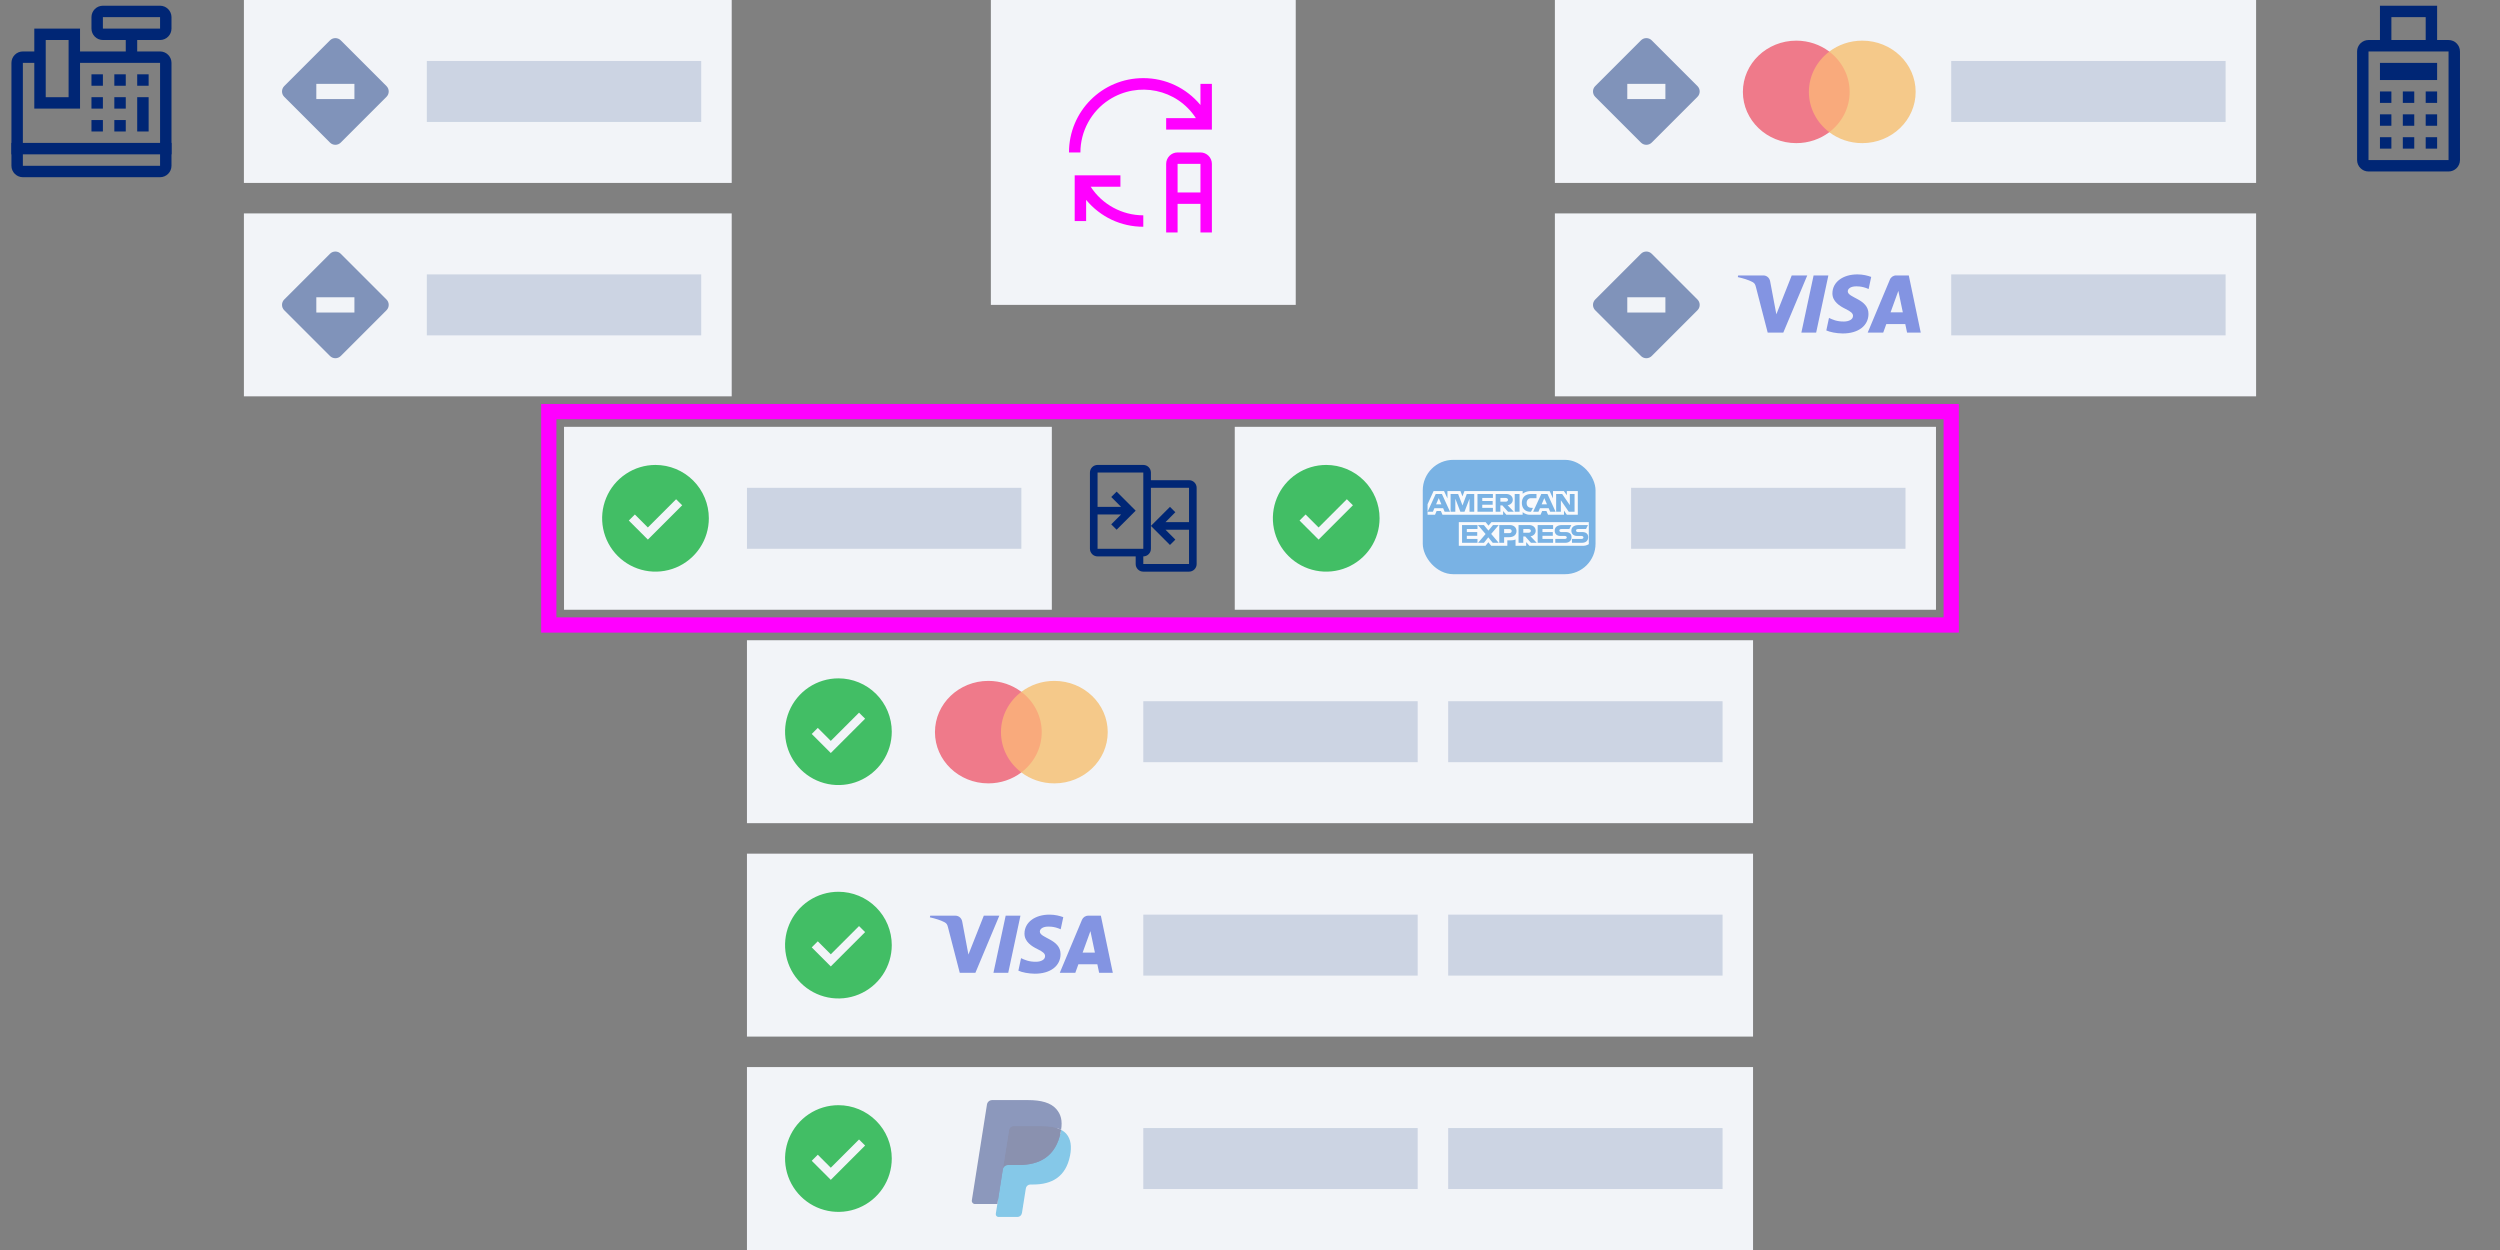
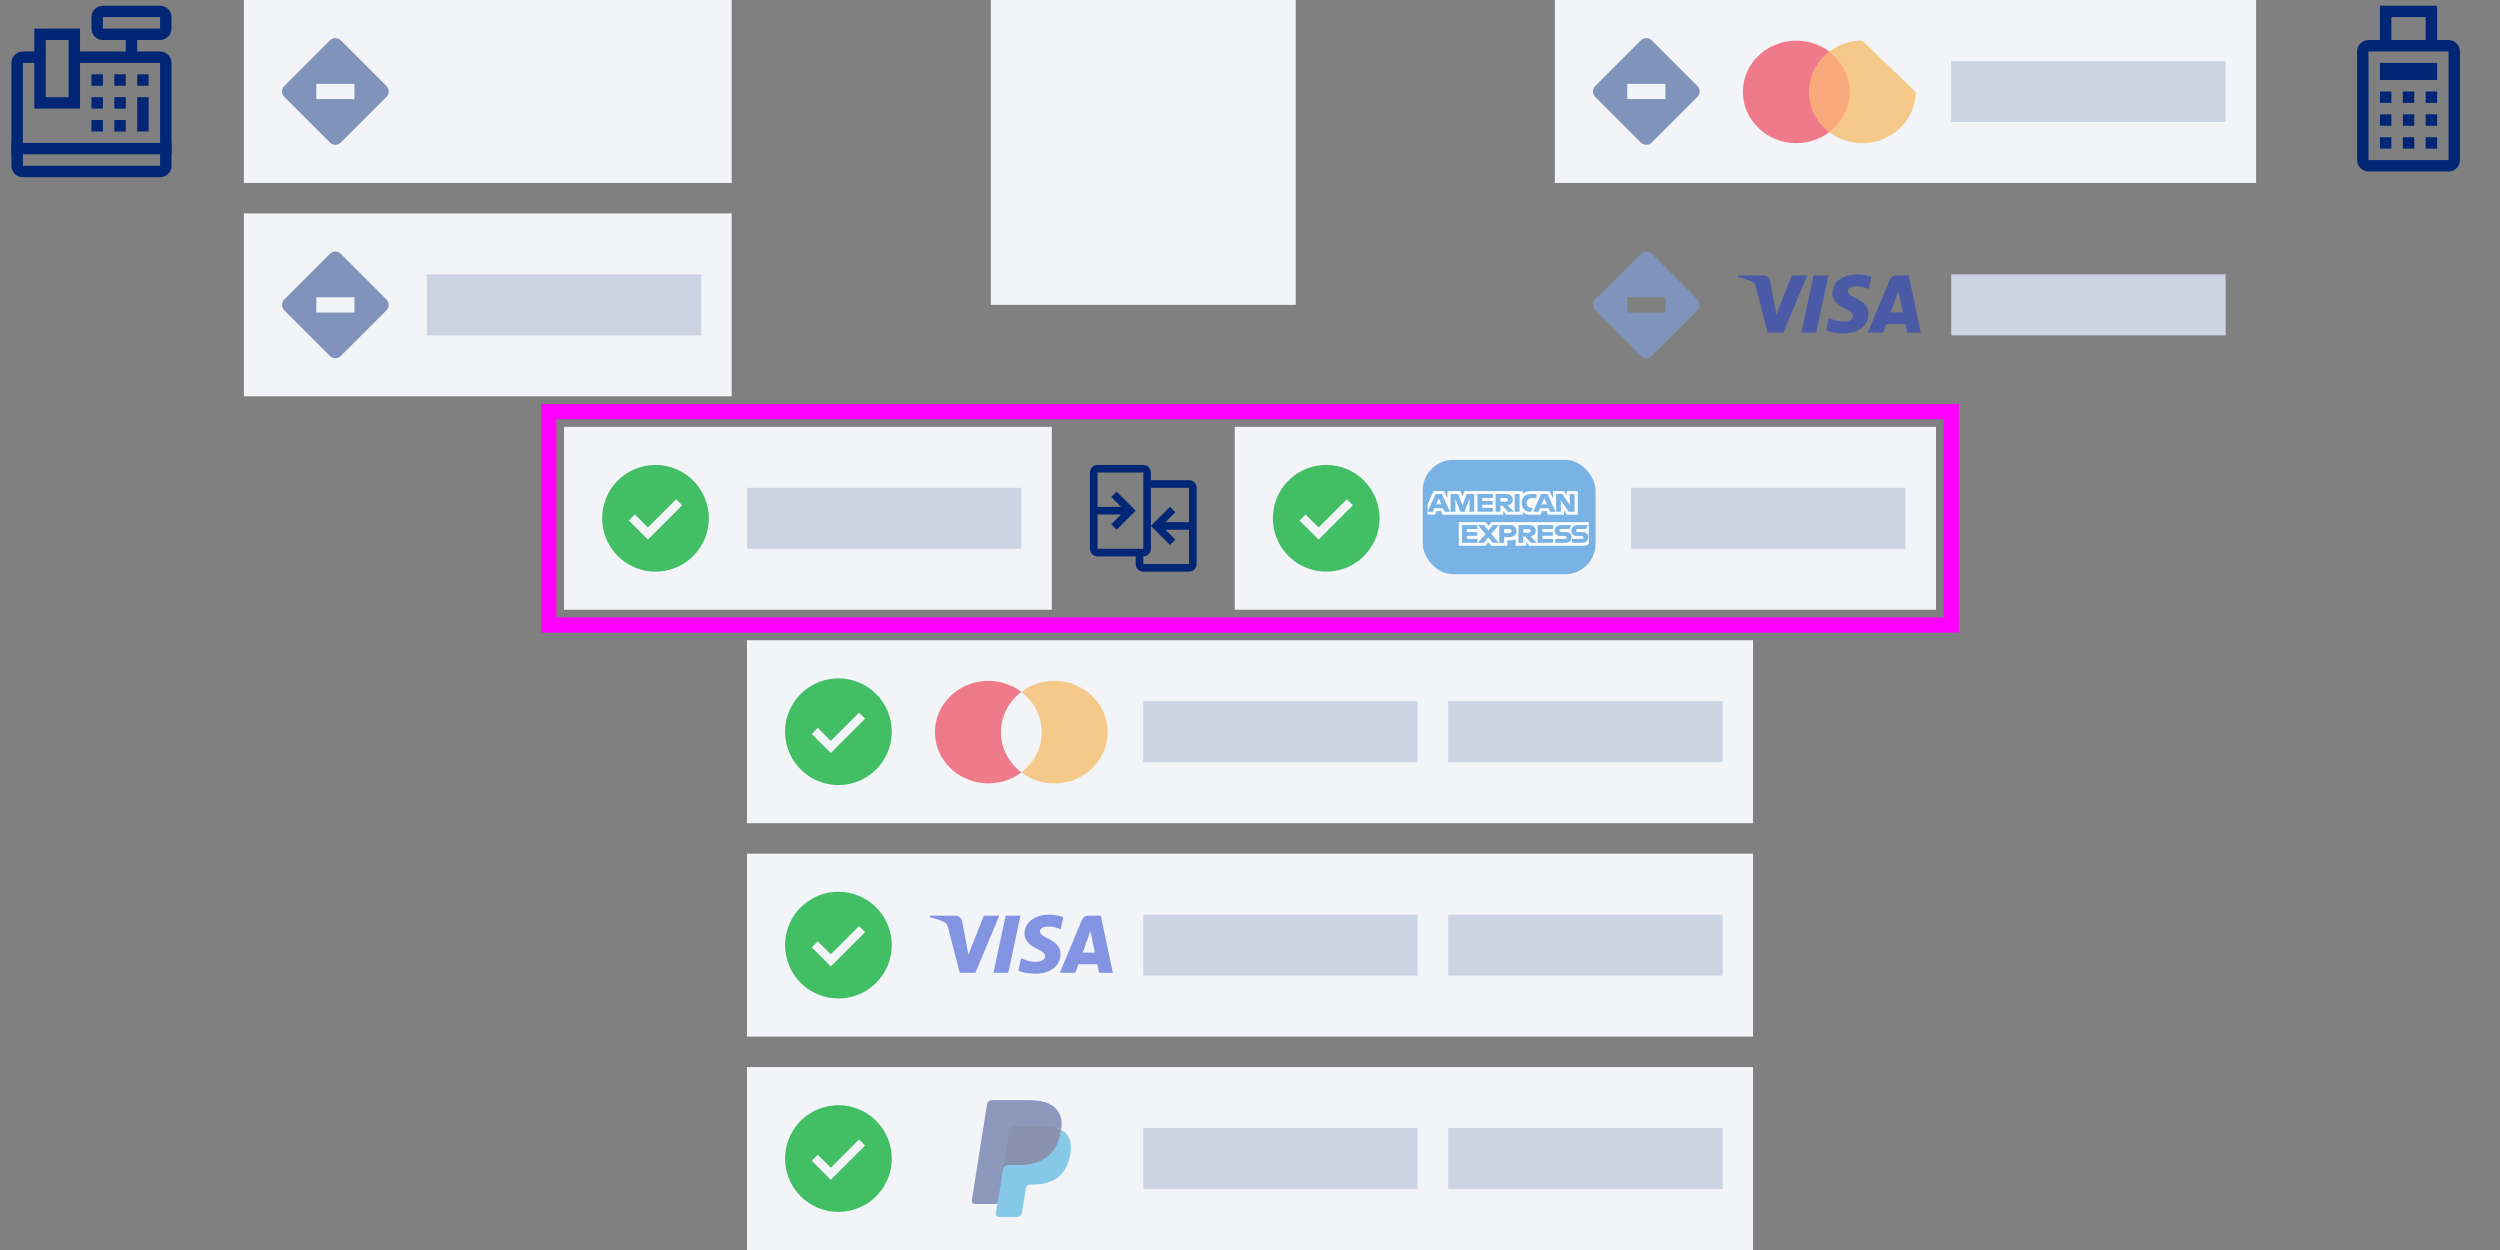
<svg xmlns="http://www.w3.org/2000/svg" width="328" height="164" viewBox="0 0 328 164" fill="none">
  <rect x="0" y="0" width="328" height="164" fill="#808080" stroke="none" />
  <rect width="40" height="40" transform="translate(130)" fill="#F2F4F8" />
  <g clip-path="url(#clip0_552_10386)">
    <path d="M157.5 20H154.5C153.675 20 153 20.675 153 21.5V30.5H154.5V26.75H157.5V30.5H159V21.5C159 20.675 158.325 20 157.5 20ZM154.5 25.25V21.5H157.5V25.25H154.5Z" fill="#FF00FF" />
    <path d="M150 28.25C147.225 28.25 144.6 26.825 143.1 24.5H147V23H141V29H142.5V26.225C144.375 28.475 147.075 29.75 150 29.75V28.25Z" fill="#FF00FF" />
    <path d="M153 15.5H156.9C154.425 11.675 149.325 10.625 145.5 13.1C143.175 14.6 141.75 17.225 141.75 20H140.25C140.25 14.6 144.6 10.25 150 10.25C152.925 10.25 155.625 11.525 157.5 13.775V11H159V17H153V15.5Z" fill="#FF00FF" />
  </g>
  <rect x="72" y="54" width="184" height="28" stroke="#FF00FF" stroke-width="2" />
  <path d="M16.5 15.75H15V17.25H16.5V15.75Z" fill="#002675" />
  <path d="M13.5 15.75H12V17.25H13.5V15.75Z" fill="#002675" />
  <path d="M13.5 12.75H12V14.25H13.5V12.75Z" fill="#002675" />
  <path d="M16.5 12.75H15V14.25H16.5V12.75Z" fill="#002675" />
  <path d="M22.5 18.75H1.5V20.25H22.5V18.75Z" fill="#002675" />
  <path d="M13.5 9.75H12V11.25H13.5V9.75Z" fill="#002675" />
  <path d="M16.5 9.75H15V11.25H16.5V9.75Z" fill="#002675" />
  <path d="M19.5 9.75H18V11.25H19.5V9.75Z" fill="#002675" />
  <path d="M18 12.75V14.25V15.75V17.25H19.5V15.75V14.25V12.75H18Z" fill="#002675" />
  <path d="M21 0.75H13.5C12.675 0.75 12 1.425 12 2.25V3.75C12 4.575 12.675 5.25 13.5 5.25H21C21.825 5.25 22.5 4.575 22.5 3.75V2.25C22.5 1.425 21.825 0.75 21 0.75ZM21 3.75H13.5V2.25H21V3.75Z" fill="#002675" />
  <path d="M21 6.75H18V5.25H16.5V6.75H10.5V3.75H4.5V6.75H3C2.175 6.75 1.5 7.425 1.5 8.25V21.75C1.5 22.575 2.175 23.25 3 23.25H21C21.825 23.25 22.5 22.575 22.5 21.75V8.25C22.5 7.425 21.825 6.75 21 6.75ZM6 8.25V5.25H9V12.75H6V8.25ZM21 21.75H3V8.25H4.5V14.25H10.5V8.25H21V21.75Z" fill="#002675" />
  <rect width="64" height="24" transform="translate(32)" fill="#F2F4F8" />
  <path d="M50.708 11.295L44.705 5.292C44.518 5.105 44.264 5 44 5C43.736 5 43.482 5.105 43.295 5.292L37.292 11.295C37.105 11.482 37 11.736 37 12C37 12.264 37.105 12.518 37.292 12.705L43.295 18.708C43.482 18.895 43.736 19 44 19C44.264 19 44.518 18.895 44.705 18.708L50.708 12.705C50.801 12.612 50.874 12.502 50.924 12.382C50.974 12.261 51 12.131 51 12C51 11.869 50.974 11.74 50.924 11.619C50.874 11.498 50.801 11.388 50.708 11.295ZM46.5 13H41.5V11H46.5V13Z" fill="#8093BA" />
-   <rect x="56" y="8" width="36" height="8" fill="#CCD4E3" />
  <rect width="92" height="24" transform="translate(204)" fill="#F2F4F8" />
  <path d="M222.708 11.295L216.705 5.292C216.518 5.105 216.265 5 216 5C215.736 5 215.482 5.105 215.295 5.292L209.292 11.295C209.105 11.482 209 11.736 209 12C209 12.264 209.105 12.518 209.292 12.705L215.295 18.708C215.482 18.895 215.736 19 216 19C216.264 19 216.518 18.895 216.705 18.708L222.708 12.705C222.801 12.612 222.874 12.502 222.924 12.382C222.974 12.261 223 12.131 223 12C223 11.869 222.974 11.74 222.924 11.619C222.874 11.498 222.801 11.388 222.708 11.295ZM218.5 13H213.5V11H218.5V13Z" fill="#8093BA" />
  <g opacity="0.5">
    <path d="M243.065 17.343H236.934V6.771H243.065V17.343Z" fill="#FF5F00" />
    <path d="M237.327 12.056C237.327 9.912 238.374 8.002 240.003 6.77C238.811 5.87 237.307 5.333 235.673 5.333C231.803 5.333 228.667 8.343 228.667 12.056C228.667 15.769 231.803 18.779 235.673 18.779C237.307 18.779 238.811 18.242 240.003 17.342C238.374 16.111 237.327 14.201 237.327 12.056Z" fill="#EB001B" />
-     <path d="M251.333 12.056C251.333 15.769 248.197 18.779 244.327 18.779C242.693 18.779 241.189 18.242 239.997 17.342C241.627 16.111 242.673 14.201 242.673 12.056C242.673 9.912 241.627 8.002 239.997 6.77C241.189 5.87 242.693 5.333 244.327 5.333C248.197 5.333 251.333 8.343 251.333 12.056Z" fill="#F79E1B" />
+     <path d="M251.333 12.056C251.333 15.769 248.197 18.779 244.327 18.779C242.693 18.779 241.189 18.242 239.997 17.342C241.627 16.111 242.673 14.201 242.673 12.056C242.673 9.912 241.627 8.002 239.997 6.77C241.189 5.87 242.693 5.333 244.327 5.333Z" fill="#F79E1B" />
  </g>
  <rect x="256" y="8" width="36" height="8" fill="#CCD4E3" />
  <rect width="64" height="24" transform="translate(32 28)" fill="#F2F4F8" />
  <path d="M50.708 39.295L44.705 33.292C44.518 33.105 44.264 33 44 33C43.736 33 43.482 33.105 43.295 33.292L37.292 39.295C37.105 39.482 37 39.736 37 40C37 40.264 37.105 40.518 37.292 40.705L43.295 46.708C43.482 46.895 43.736 47 44 47C44.264 47 44.518 46.895 44.705 46.708L50.708 40.705C50.801 40.612 50.874 40.502 50.924 40.382C50.974 40.261 51 40.131 51 40C51 39.869 50.974 39.74 50.924 39.619C50.874 39.498 50.801 39.388 50.708 39.295ZM46.5 41H41.5V39H46.5V41Z" fill="#8093BA" />
  <rect x="56" y="36" width="36" height="8" fill="#CCD4E3" />
-   <rect width="92" height="24" transform="translate(204 28)" fill="#F2F4F8" />
  <path d="M222.708 39.295L216.705 33.292C216.518 33.105 216.265 33 216 33C215.736 33 215.482 33.105 215.295 33.292L209.292 39.295C209.105 39.482 209 39.736 209 40C209 40.264 209.105 40.518 209.292 40.705L215.295 46.708C215.482 46.895 215.736 47 216 47C216.264 47 216.518 46.895 216.705 46.708L222.708 40.705C222.801 40.612 222.874 40.502 222.924 40.382C222.974 40.261 223 40.131 223 40C223 39.869 222.974 39.74 222.924 39.619C222.874 39.498 222.801 39.388 222.708 39.295ZM218.5 41H213.5V39H218.5V41Z" fill="#8093BA" />
  <g opacity="0.5">
    <path d="M239.883 36.137L238.28 43.633H236.34L237.944 36.137H239.883ZM248.042 40.977L249.063 38.162L249.65 40.977H248.042ZM250.207 43.633H252L250.433 36.137H248.779C248.406 36.137 248.092 36.353 247.953 36.686L245.043 43.633H247.08L247.484 42.514H249.972L250.207 43.633ZM245.144 41.186C245.153 39.208 242.409 39.098 242.428 38.214C242.434 37.945 242.69 37.659 243.25 37.586C243.528 37.55 244.294 37.521 245.163 37.922L245.502 36.331C245.036 36.163 244.435 36 243.688 36C241.771 36 240.422 37.018 240.412 38.478C240.399 39.557 241.375 40.159 242.109 40.518C242.865 40.886 243.118 41.121 243.115 41.449C243.109 41.952 242.512 42.175 241.955 42.184C240.979 42.199 240.414 41.92 239.963 41.71L239.611 43.353C240.065 43.561 240.901 43.742 241.767 43.751C243.805 43.751 245.138 42.744 245.144 41.186ZM237.112 36.137L233.97 43.633H231.92L230.374 37.651C230.28 37.283 230.198 37.148 229.913 36.992C229.447 36.739 228.677 36.502 228 36.355L228.046 36.137H231.346C231.766 36.137 232.144 36.417 232.241 36.901L233.057 41.239L235.075 36.137H237.112Z" fill="#1434CB" />
  </g>
  <rect x="256" y="36" width="36" height="8" fill="#CCD4E3" />
  <rect width="64" height="24" transform="translate(74 56)" fill="#F2F4F8" />
  <path d="M86 61C84.615 61 83.262 61.41 82.111 62.18C80.96 62.949 80.063 64.042 79.533 65.321C79.003 66.6 78.864 68.008 79.135 69.366C79.405 70.724 80.071 71.971 81.05 72.95C82.029 73.929 83.276 74.595 84.634 74.865C85.992 75.136 87.4 74.997 88.679 74.467C89.958 73.937 91.051 73.04 91.82 71.889C92.59 70.738 93 69.385 93 68C93 66.144 92.263 64.363 90.95 63.05C89.637 61.737 87.856 61 86 61ZM85 70.795L82.5 68.295L83.295 67.5L85 69.205L88.705 65.5L89.503 66.293L85 70.795Z" fill="#42BE65" />
  <rect x="98" y="64" width="36" height="8" fill="#CCD4E3" />
  <path d="M156 63H151V62C151 61.735 150.895 61.48 150.707 61.293C150.52 61.105 150.265 61 150 61H144C143.735 61 143.48 61.105 143.293 61.293C143.105 61.48 143 61.735 143 62V72C143 72.265 143.105 72.52 143.293 72.707C143.48 72.895 143.735 73 144 73H149V74C149 74.265 149.105 74.52 149.293 74.707C149.48 74.895 149.735 75 150 75H156C156.265 75 156.52 74.895 156.707 74.707C156.895 74.52 157 74.265 157 74V64C157 63.735 156.895 63.48 156.707 63.293C156.52 63.105 156.265 63 156 63ZM144 67.5H147.085L145.795 68.795L146.5 69.5L149 67L146.5 64.5L145.795 65.205L147.085 66.5H144V62H150V72H144V67.5ZM150 74V73C150.265 73 150.52 72.895 150.707 72.707C150.895 72.52 151 72.265 151 72V64H156V68.5H152.915L154.205 67.205L153.5 66.5L151 69L153.5 71.5L154.205 70.795L152.915 69.5H156V74H150Z" fill="#002675" />
  <rect width="92" height="24" transform="translate(162 56)" fill="#F2F4F8" />
  <path d="M174 61C172.616 61 171.262 61.41 170.111 62.18C168.96 62.949 168.063 64.042 167.533 65.321C167.003 66.6 166.864 68.008 167.135 69.366C167.405 70.724 168.071 71.971 169.05 72.95C170.029 73.929 171.277 74.595 172.634 74.865C173.992 75.136 175.4 74.997 176.679 74.467C177.958 73.937 179.051 73.04 179.82 71.889C180.589 70.738 181 69.385 181 68C181 66.144 180.263 64.363 178.95 63.05C177.637 61.737 175.857 61 174 61ZM173 70.795L170.5 68.295L171.295 67.5L173 69.205L176.705 65.5L177.503 66.293L173 70.795Z" fill="#42BE65" />
  <g opacity="0.5">
    <rect x="186.667" y="60.333" width="22.667" height="15" rx="4" fill="#006FCF" />
    <path fill-rule="evenodd" clip-rule="evenodd" d="M191.395 71.613V68.502H194.913L195.291 68.963L195.681 68.502H208.451V71.398C208.451 71.398 208.117 71.61 207.73 71.613H200.66L200.234 71.122V71.613H198.839V70.776C198.839 70.776 198.649 70.892 198.237 70.892H197.762V71.613H195.651L195.274 71.142L194.891 71.613H191.395ZM187.296 66.157L188.088 64.426H189.457L189.906 65.396V64.426H191.608L191.875 65.127L192.134 64.426H199.773V64.778C199.773 64.778 200.175 64.426 200.835 64.426L203.313 64.434L203.754 65.391V64.426H205.178L205.57 64.976V64.426H207.008V67.537H205.57L205.195 66.985V67.537H203.103L202.892 67.046H202.33L202.123 67.537H200.704C200.136 67.537 199.773 67.191 199.773 67.191V67.537H197.634L197.209 67.046V67.537H189.254L189.044 67.046H188.483L188.274 67.537H187.296V66.157ZM187.3 67.139L188.368 64.809H189.177L190.244 67.139H189.534L189.338 66.672H188.193L187.996 67.139H187.3ZM189.112 66.167L188.763 65.352L188.413 66.167H189.112ZM190.318 67.138V64.809L191.305 64.812L191.88 66.314L192.441 64.809H193.42V67.138H192.8V65.422L192.142 67.138H191.598L190.938 65.422V67.138H190.318ZM193.845 67.138V64.809H195.87V65.33H194.472V65.728H195.837V66.218H194.472V66.632H195.87V67.138H193.845ZM196.229 67.139V64.809H197.61C198.068 64.809 198.478 65.075 198.478 65.565C198.478 65.984 198.132 66.254 197.797 66.28L198.614 67.139H197.855L197.111 66.311H196.85V67.139H196.229ZM197.559 65.331H196.85V65.821H197.568C197.693 65.821 197.853 65.731 197.853 65.576C197.853 65.456 197.729 65.331 197.559 65.331ZM199.365 67.138H198.731V64.809H199.365V67.138ZM200.867 67.138H200.73C200.069 67.138 199.667 66.649 199.667 65.983C199.667 65.3 200.064 64.809 200.9 64.809H201.586V65.36H200.875C200.536 65.36 200.296 65.609 200.296 65.989C200.296 66.44 200.57 66.629 200.965 66.629H201.128L200.867 67.138ZM201.15 67.139L202.218 64.809H203.027L204.094 67.139H203.383L203.187 66.672H202.042L201.845 67.139H201.15ZM202.962 66.167L202.613 65.352L202.262 66.167H202.962ZM204.166 67.138V64.809H204.955L205.962 66.272V64.809H206.583V67.138H205.819L204.787 65.636V67.138H204.166ZM191.82 71.215V68.885H193.845V69.406H192.447V69.805H193.812V70.295H192.447V70.709H193.845V71.215H191.82ZM201.743 71.215V68.885H203.768V69.406H202.37V69.805H203.728V70.295H202.37V70.709H203.768V71.215H201.743ZM193.924 71.215L194.91 70.064L193.9 68.885H194.682L195.283 69.614L195.886 68.885H196.638L195.641 70.05L196.629 71.215H195.847L195.264 70.497L194.694 71.215H193.924ZM196.703 71.215V68.885H198.074C198.636 68.885 198.965 69.226 198.965 69.669C198.965 70.204 198.546 70.479 197.993 70.479H197.34V71.215H196.703ZM198.028 69.412H197.34V69.948H198.026C198.207 69.948 198.334 69.836 198.334 69.68C198.334 69.515 198.206 69.412 198.028 69.412ZM199.234 71.215V68.885H200.615C201.073 68.885 201.483 69.151 201.483 69.641C201.483 70.06 201.137 70.33 200.802 70.356L201.618 71.215H200.86L200.116 70.387H199.855V71.215H199.234ZM200.564 69.406H199.855V69.897H200.573C200.698 69.897 200.858 69.806 200.858 69.651C200.858 69.531 200.734 69.406 200.564 69.406ZM204.055 71.215V70.709H205.297C205.481 70.709 205.56 70.616 205.56 70.514C205.56 70.416 205.481 70.317 205.297 70.317H204.736C204.248 70.317 203.976 70.038 203.976 69.619C203.976 69.246 204.225 68.885 204.95 68.885H206.158L205.897 69.409H204.852C204.652 69.409 204.591 69.508 204.591 69.602C204.591 69.698 204.667 69.805 204.819 69.805H205.407C205.951 69.805 206.187 70.094 206.187 70.473C206.187 70.881 205.924 71.215 205.377 71.215H204.055ZM206.242 71.215V70.709H207.484C207.667 70.709 207.747 70.616 207.747 70.514C207.747 70.416 207.668 70.317 207.484 70.317H206.922C206.435 70.317 206.163 70.038 206.163 69.619C206.163 69.246 206.412 68.885 207.137 68.885H208.345L208.084 69.409H207.039C206.839 69.409 206.777 69.508 206.777 69.602C206.777 69.698 206.853 69.805 207.006 69.805H207.594C208.138 69.805 208.374 70.094 208.374 70.473C208.374 70.881 208.111 71.215 207.564 71.215H206.242Z" fill="white" />
  </g>
  <rect x="214" y="64" width="36" height="8" fill="#CCD4E3" />
  <rect width="132" height="24" transform="translate(98 84)" fill="#F2F4F8" />
  <path d="M110 89C108.616 89 107.262 89.41 106.111 90.18C104.96 90.949 104.063 92.042 103.533 93.321C103.003 94.6 102.864 96.008 103.135 97.366C103.405 98.724 104.071 99.971 105.05 100.95C106.029 101.929 107.277 102.595 108.634 102.865C109.992 103.136 111.4 102.997 112.679 102.467C113.958 101.937 115.051 101.04 115.82 99.889C116.589 98.738 117 97.385 117 96C117 94.144 116.263 92.363 114.95 91.05C113.637 89.737 111.857 89 110 89ZM109 98.795L106.5 96.295L107.295 95.5L109 97.205L112.705 93.5L113.503 94.293L109 98.795Z" fill="#42BE65" />
  <g opacity="0.5">
-     <path d="M137.065 101.343H130.934V90.772H137.065V101.343Z" fill="#FF5F00" />
    <path d="M131.327 96.056C131.327 93.912 132.374 92.001 134.003 90.77C132.811 89.87 131.307 89.333 129.673 89.333C125.803 89.333 122.667 92.343 122.667 96.056C122.667 99.769 125.803 102.779 129.673 102.779C131.307 102.779 132.811 102.242 134.003 101.342C132.374 100.111 131.327 98.201 131.327 96.056Z" fill="#EB001B" />
    <path d="M145.333 96.056C145.333 99.769 142.197 102.779 138.327 102.779C136.693 102.779 135.189 102.242 133.997 101.342C135.627 100.111 136.673 98.201 136.673 96.056C136.673 93.912 135.627 92.001 133.997 90.77C135.189 89.87 136.693 89.333 138.327 89.333C142.197 89.333 145.333 92.343 145.333 96.056Z" fill="#F79E1B" />
  </g>
  <rect x="150" y="92" width="36" height="8" fill="#CCD4E3" />
  <rect x="190" y="92" width="36" height="8" fill="#CCD4E3" />
  <rect width="132" height="24" transform="translate(98 112)" fill="#F2F4F8" />
  <path d="M110 117C108.616 117 107.262 117.411 106.111 118.18C104.96 118.949 104.063 120.042 103.533 121.321C103.003 122.6 102.864 124.008 103.135 125.366C103.405 126.723 104.071 127.971 105.05 128.95C106.029 129.929 107.277 130.595 108.634 130.865C109.992 131.136 111.4 130.997 112.679 130.467C113.958 129.937 115.051 129.04 115.82 127.889C116.589 126.738 117 125.384 117 124C117 122.143 116.263 120.363 114.95 119.05C113.637 117.737 111.857 117 110 117ZM109 126.795L106.5 124.295L107.295 123.5L109 125.205L112.705 121.5L113.503 122.293L109 126.795Z" fill="#42BE65" />
  <g opacity="0.5">
    <path d="M133.883 120.137L132.28 127.633H130.34L131.944 120.137H133.883ZM142.042 124.977L143.063 122.162L143.65 124.977H142.042ZM144.207 127.633H146L144.433 120.137H142.779C142.406 120.137 142.092 120.353 141.953 120.686L139.043 127.633H141.08L141.484 126.514H143.972L144.207 127.633ZM139.144 125.186C139.153 123.207 136.409 123.098 136.428 122.214C136.434 121.945 136.69 121.659 137.25 121.586C137.528 121.55 138.294 121.521 139.163 121.922L139.502 120.331C139.036 120.163 138.435 120 137.688 120C135.771 120 134.422 121.018 134.412 122.478C134.399 123.557 135.375 124.159 136.109 124.518C136.865 124.886 137.118 125.121 137.115 125.449C137.109 125.952 136.512 126.175 135.955 126.183C134.979 126.199 134.414 125.92 133.963 125.71L133.611 127.353C134.065 127.561 134.901 127.742 135.767 127.751C137.805 127.751 139.138 126.744 139.144 125.186ZM131.112 120.137L127.97 127.633H125.92L124.374 121.651C124.28 121.283 124.198 121.148 123.913 120.992C123.447 120.739 122.677 120.502 122 120.355L122.046 120.137H125.346C125.766 120.137 126.144 120.417 126.241 120.901L127.057 125.239L129.075 120.137H131.112Z" fill="#1434CB" />
  </g>
  <rect x="150" y="120" width="36" height="8" fill="#CCD4E3" />
  <rect x="190" y="120" width="36" height="8" fill="#CCD4E3" />
  <rect width="132" height="24" transform="translate(98 140)" fill="#F2F4F8" />
  <path d="M110 145C108.616 145 107.262 145.411 106.111 146.18C104.96 146.949 104.063 148.042 103.533 149.321C103.003 150.6 102.864 152.008 103.135 153.366C103.405 154.723 104.071 155.971 105.05 156.95C106.029 157.929 107.277 158.595 108.634 158.865C109.992 159.136 111.4 158.997 112.679 158.467C113.958 157.937 115.051 157.04 115.82 155.889C116.589 154.738 117 153.384 117 152C117 150.143 116.263 148.363 114.95 147.05C113.637 145.737 111.857 145 110 145ZM109 154.795L106.5 152.295L107.295 151.5L109 153.205L112.705 149.5L113.503 150.293L109 154.795Z" fill="#42BE65" />
  <g opacity="0.5">
    <path d="M131.193 159.146L131.459 157.458L130.867 157.445H128.039L130.004 144.99C130.01 144.952 130.03 144.917 130.059 144.892C130.088 144.867 130.125 144.854 130.164 144.854H134.932C136.515 144.854 137.607 145.183 138.178 145.833C138.445 146.137 138.615 146.456 138.698 146.807C138.784 147.175 138.786 147.614 138.701 148.15L138.695 148.189V148.533L138.963 148.684C139.188 148.803 139.367 148.94 139.504 149.097C139.733 149.357 139.881 149.689 139.943 150.081C140.008 150.485 139.986 150.966 139.881 151.51C139.759 152.136 139.561 152.681 139.295 153.127C139.05 153.538 138.738 153.879 138.367 154.144C138.014 154.395 137.593 154.585 137.118 154.707C136.657 154.827 136.132 154.887 135.556 154.887H135.185C134.92 154.887 134.662 154.983 134.46 155.154C134.257 155.329 134.123 155.568 134.082 155.829L134.054 155.981L133.584 158.956L133.563 159.065C133.557 159.1 133.547 159.117 133.533 159.129C133.52 159.139 133.502 159.146 133.484 159.146H131.193Z" fill="#253B80" />
    <path d="M139.215 148.229C139.2 148.32 139.184 148.413 139.166 148.508C138.537 151.735 136.386 152.85 133.638 152.85H132.239C131.904 152.85 131.62 153.094 131.568 153.425L130.852 157.966L130.649 159.253C130.615 159.47 130.783 159.666 131.002 159.666H133.483C133.777 159.666 134.027 159.453 134.073 159.163L134.097 159.037L134.565 156.074L134.595 155.911C134.64 155.621 134.89 155.407 135.184 155.407H135.555C137.959 155.407 139.841 154.432 140.391 151.609C140.621 150.43 140.502 149.445 139.894 148.752C139.71 148.544 139.482 148.37 139.215 148.229Z" fill="#179BD7" />
    <path d="M138.556 147.966C138.46 147.938 138.361 147.913 138.259 147.89C138.157 147.868 138.052 147.848 137.944 147.831C137.567 147.77 137.154 147.741 136.711 147.741H132.974C132.882 147.741 132.795 147.762 132.716 147.799C132.544 147.882 132.416 148.045 132.385 148.245L131.59 153.278L131.567 153.425C131.619 153.094 131.902 152.85 132.238 152.85H133.637C136.385 152.85 138.536 151.734 139.165 148.508C139.184 148.412 139.199 148.319 139.214 148.229C139.054 148.144 138.882 148.072 138.697 148.011C138.651 147.995 138.604 147.981 138.556 147.966Z" fill="#222D65" />
    <path d="M132.387 148.245C132.418 148.045 132.546 147.882 132.718 147.8C132.797 147.762 132.884 147.742 132.976 147.742H136.713C137.156 147.742 137.569 147.771 137.946 147.831C138.054 147.849 138.159 147.869 138.261 147.891C138.363 147.914 138.462 147.939 138.558 147.967C138.606 147.981 138.653 147.996 138.699 148.011C138.885 148.072 139.057 148.145 139.216 148.229C139.403 147.036 139.215 146.224 138.57 145.489C137.859 144.68 136.575 144.333 134.933 144.333H130.165C129.829 144.333 129.543 144.577 129.491 144.909L127.505 157.492C127.466 157.741 127.658 157.966 127.909 157.966H130.853L131.592 153.278L132.387 148.245Z" fill="#253B80" />
  </g>
  <rect x="150" y="148" width="36" height="8" fill="#CCD4E3" />
  <rect x="190" y="148" width="36" height="8" fill="#CCD4E3" />
  <path d="M316.75 18H315.25V19.5H316.75V18Z" fill="#002675" />
  <path d="M319.75 18H318.25V19.5H319.75V18Z" fill="#002675" />
  <path d="M313.75 18H312.25V19.5H313.75V18Z" fill="#002675" />
  <path d="M313.75 15H312.25V16.5H313.75V15Z" fill="#002675" />
  <path d="M316.75 15H315.25V16.5H316.75V15Z" fill="#002675" />
  <path d="M319.75 15H318.25V16.5H319.75V15Z" fill="#002675" />
  <path d="M313.75 12H312.25V13.5H313.75V12Z" fill="#002675" />
  <path d="M316.75 12H315.25V13.5H316.75V12Z" fill="#002675" />
  <path d="M319.75 12H318.25V13.5H319.75V12Z" fill="#002675" />
  <path d="M319.75 8.25H312.25V10.5H319.75V8.25Z" fill="#002675" />
  <path d="M321.25 5.25H319.75V0.75H312.25V5.25H310.75C309.925 5.25 309.25 5.925 309.25 6.75V21C309.25 21.825 309.925 22.5 310.75 22.5H321.25C322.075 22.5 322.75 21.825 322.75 21V6.75C322.75 5.925 322.075 5.25 321.25 5.25ZM313.75 2.25H318.25V5.25H313.75V2.25ZM321.25 21H310.75V6.75H321.25V21Z" fill="#002675" />
  <defs>
    <clipPath id="clip0_552_10386">
-       <rect width="24" height="24" fill="white" transform="translate(138 8)" />
-     </clipPath>
+       </clipPath>
  </defs>
</svg>